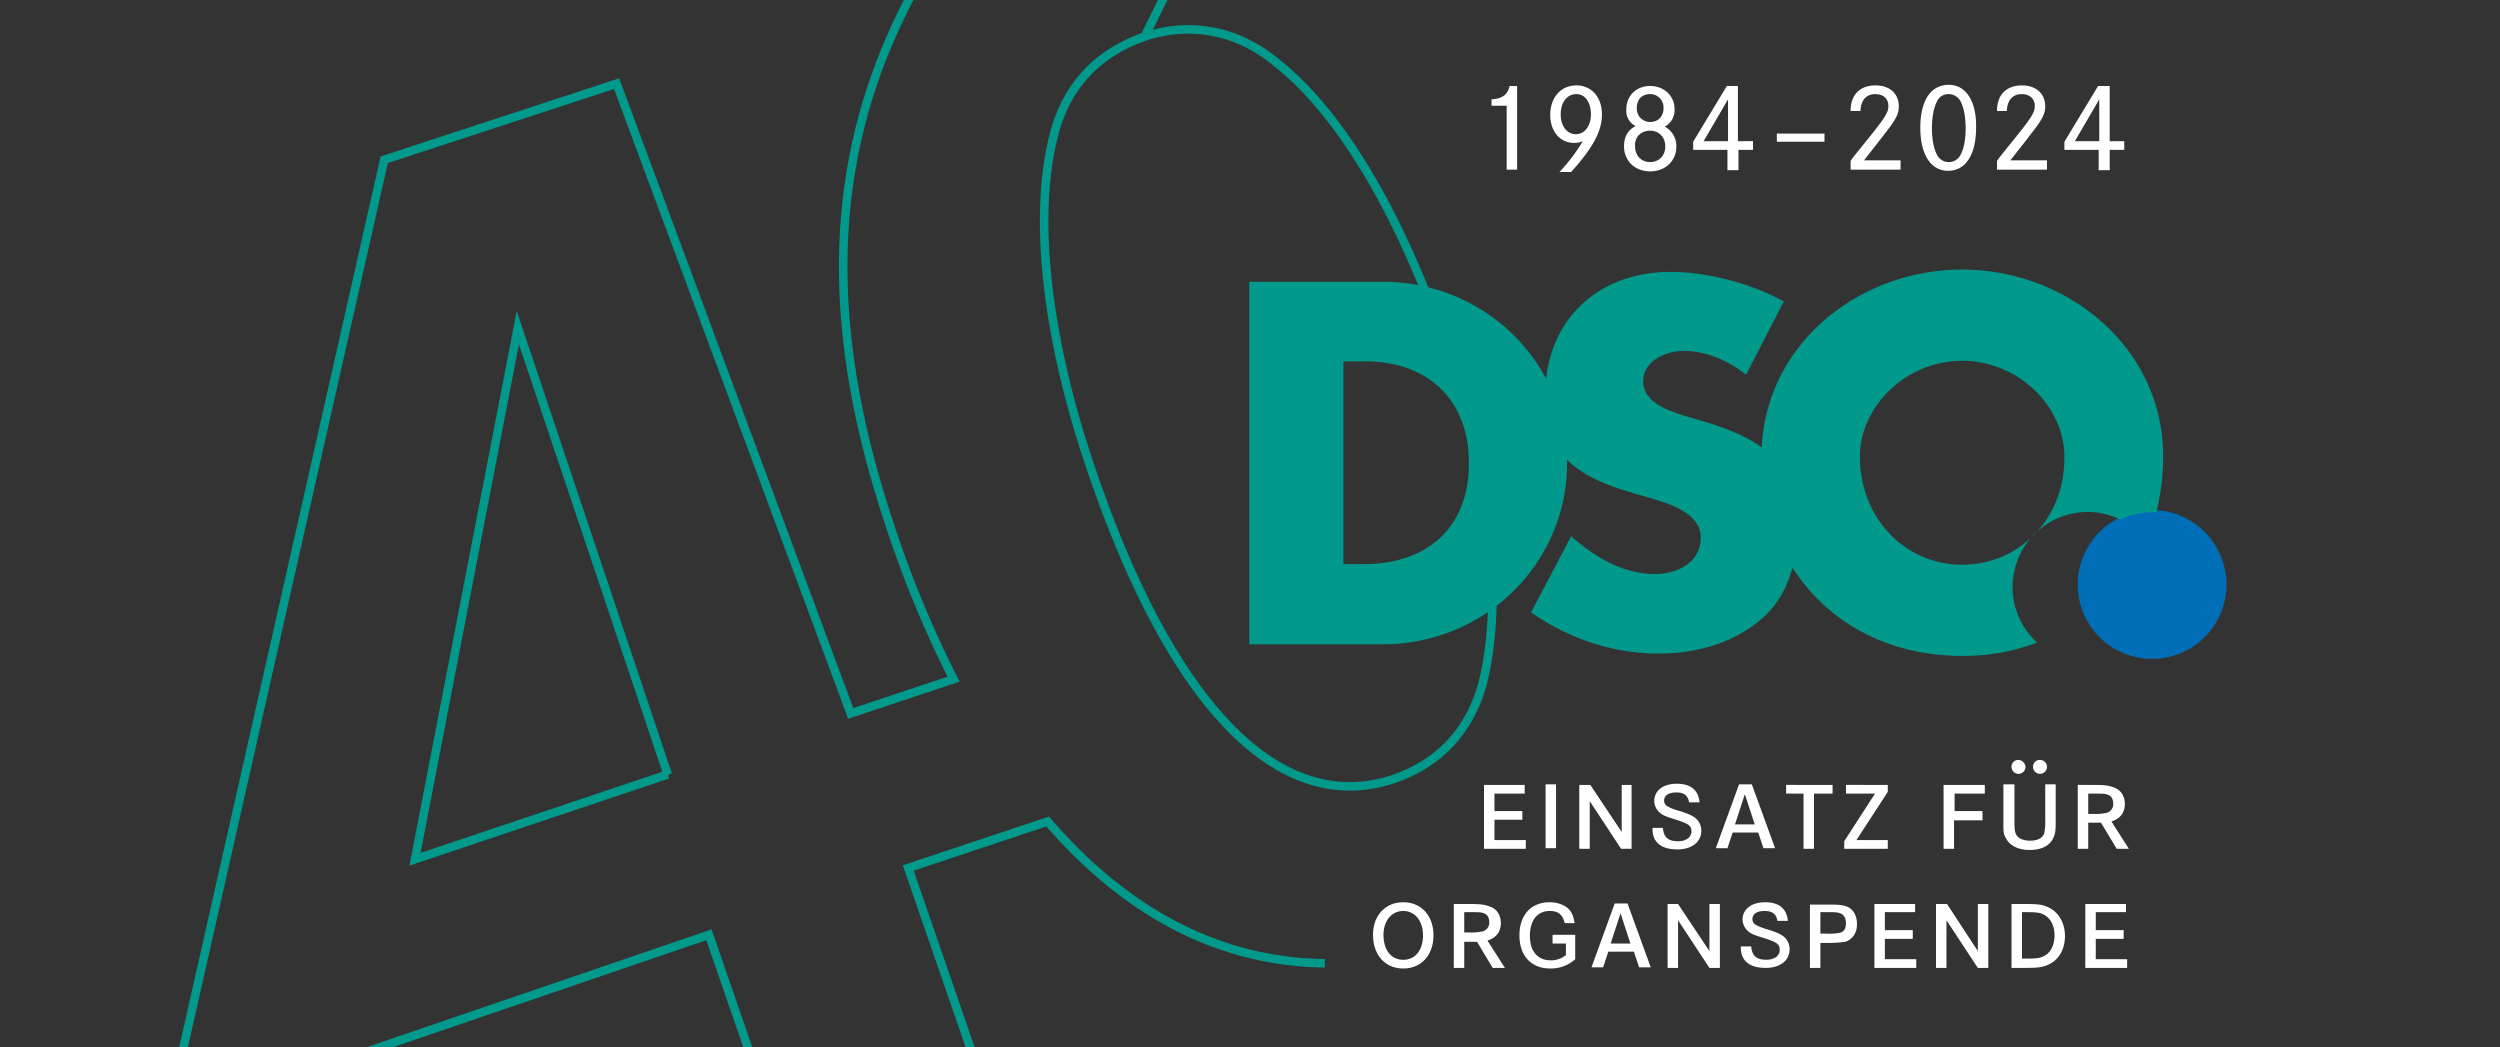
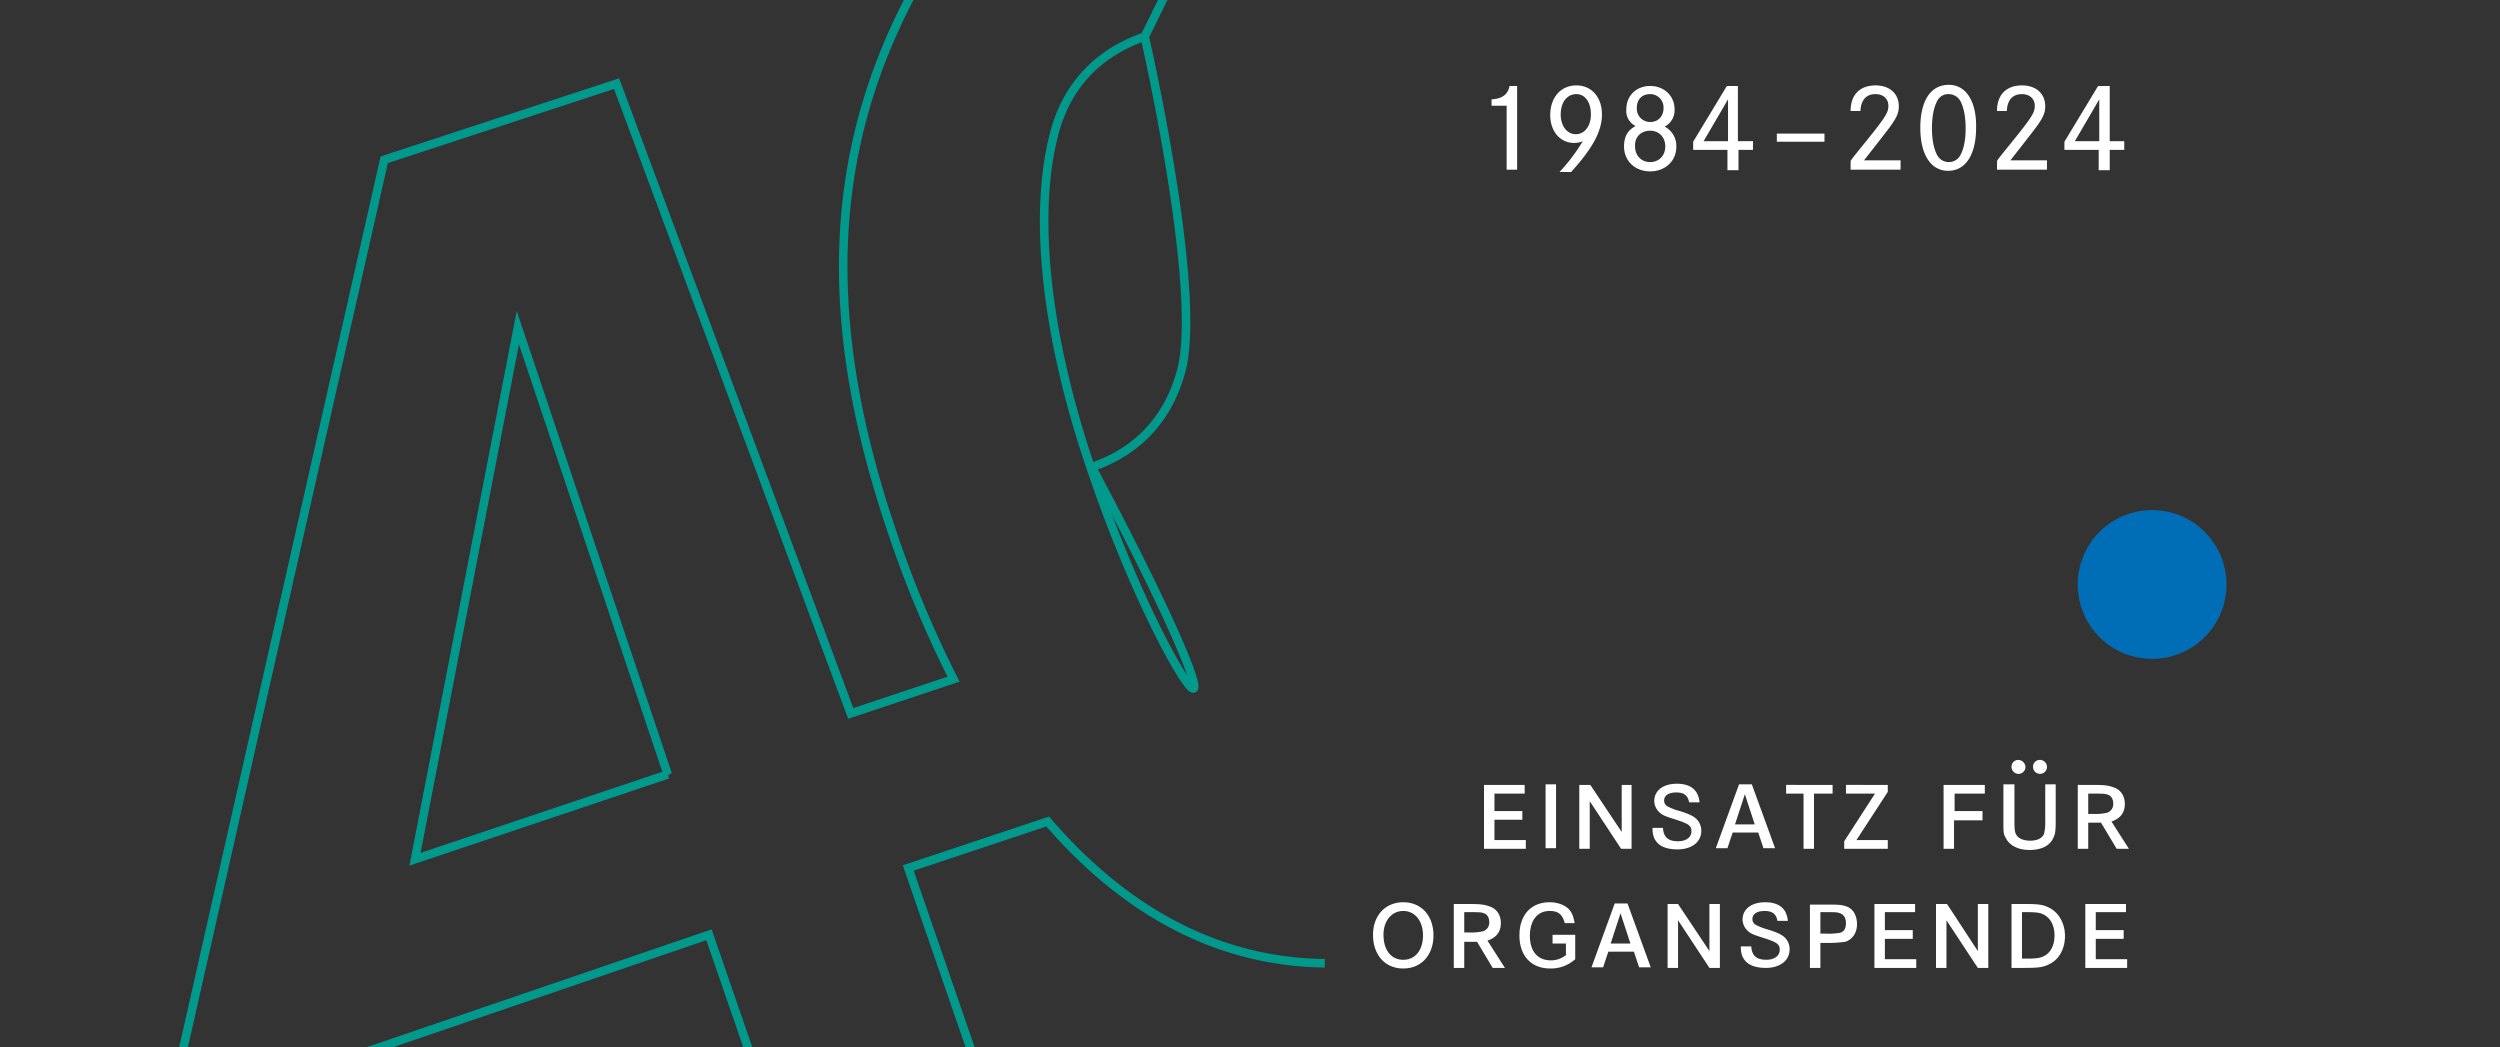
<svg xmlns="http://www.w3.org/2000/svg" width="1170" height="490" viewBox="0 0 1170 490">
  <rect x="0" y="0" width="1170" height="490" fill="#333333" stroke="none" />
  <defs>
    <clipPath id="clip-_40-jahre-dso">
      <rect width="1170" height="490" />
    </clipPath>
  </defs>
  <g id="_40-jahre-dso" data-name="40-jahre-dso" clip-path="url(#clip-_40-jahre-dso)">
    <g id="DSO40" transform="translate(44.83 -158.648)">
-       <path id="Pfad_2" data-name="Pfad 2" d="M267.665,521.089l-118.276,39.7L197.515,312l70.15,209.09Zm265.1-430.416-41.872,85.1c21.48-7.069,43.5-2.991,61.721,12.235,30.181,23.655,58.73,72.325,79.395,133.774s26.646,116.1,17.4,155.254c-5.71,22.568-19.849,38.61-42.144,46.223C553.159,541.21,502.314,487.646,464.792,375.08c-19.849-59.274-26.1-114.741-16.586-152.535,5.438-22.568,19.849-38.882,42.688-46.767Zm41.872-85.1c-21.752-1.631-44.32,1.36-67.431,8.973C355.76,136.352,320.685,252.453,371.8,404.988A514.409,514.409,0,0,0,401.439,476.5L353.313,492.54,243.738,197.8,134.978,233.42,33.288,683.141H32.2l254.77-87.008L337,741.056l93.261-31.268L380.231,564.865l65.256-21.752c37.25,43.232,81.026,65.8,129.7,66.343" transform="translate(0 0)" fill="none" stroke="#00998b" stroke-width="4" />
+       <path id="Pfad_2" data-name="Pfad 2" d="M267.665,521.089l-118.276,39.7L197.515,312l70.15,209.09Zm265.1-430.416-41.872,85.1s26.646,116.1,17.4,155.254c-5.71,22.568-19.849,38.61-42.144,46.223C553.159,541.21,502.314,487.646,464.792,375.08c-19.849-59.274-26.1-114.741-16.586-152.535,5.438-22.568,19.849-38.882,42.688-46.767Zm41.872-85.1c-21.752-1.631-44.32,1.36-67.431,8.973C355.76,136.352,320.685,252.453,371.8,404.988A514.409,514.409,0,0,0,401.439,476.5L353.313,492.54,243.738,197.8,134.978,233.42,33.288,683.141H32.2l254.77-87.008L337,741.056l93.261-31.268L380.231,564.865l65.256-21.752c37.25,43.232,81.026,65.8,129.7,66.343" transform="translate(0 0)" fill="none" stroke="#00998b" stroke-width="4" />
      <path id="Pfad_3" data-name="Pfad 3" d="M396.3,272.806A34.8,34.8,0,1,0,361.5,238a34.7,34.7,0,0,0,34.8,34.8Z" transform="translate(566.064 194.175)" fill="#006eb7" />
-       <path id="Pfad_4" data-name="Pfad 4" d="M552.52,161.8c-47.582,0-91.358,33.987-93.805,83.2-6.8-4.894-15.226-8.429-24.743-11.42l-11.148-3.263c-7.613-2.447-19.577-6.254-19.577-16.314,0-9.516,10.876-14.139,18.761-14.139,10.876,0,21.208,4.622,29.365,11.148l17.673-34.259c-14.955-8.429-35.891-13.867-53.02-13.867-31.54,0-54.924,19.577-58.186,50.029-14.411-27.19-43.5-45.407-76.4-45.407H218.9V337.175h62.537c47.039,0,86.192-37.25,86.192-84.833v-1.631c8.157,8.429,20.392,12.779,35.891,17.13,9.516,2.719,26.646,7.069,26.646,19.3,0,11.964-11.148,17.13-21.48,17.13-14.954,0-28.006-7.885-39.153-17.673l-18.761,35.619c17.4,12.235,38.338,19.3,59.546,19.3,17.13,0,34.8-4.622,48.126-16.042,7.613-6.526,12.235-14.954,14.683-24.2,16.314,25.559,44.591,41.329,79.395,41.329a96.97,96.97,0,0,0,35.075-6.254,35.136,35.136,0,0,1,38.882-57.643,35.963,35.963,0,0,1,16.858-3.263,106.776,106.776,0,0,0,3.263-26.646c-.272-50.845-45.135-87.008-94.077-87.008ZM272.736,299.653h-9.788V204.76H273.28c28.278,0,48.4,17.13,48.4,47.582,0,32.9-22.568,47.31-48.942,47.31Zm279.784.272c-26.374,0-47.854-21.48-47.854-50.573,0-23.383,21.48-44.863,47.854-44.863s47.854,21.48,47.854,44.863c.272,29.365-21.48,50.573-47.854,50.573Z" transform="translate(320.936 123.009)" fill="#00998b" />
      <path id="Pfad_5" data-name="Pfad 5" d="M254.339,270.7c-8.429,0-14.139,6.254-14.139,15.226,0,9.517,5.71,15.77,14.139,15.77s14.139-6.254,14.139-15.5-5.71-15.5-14.139-15.5Zm0,4.078c5.438,0,9.244,4.622,9.244,11.42s-3.535,11.42-9.244,11.42-9.245-4.622-9.245-11.692c0-6.526,3.807-11.148,9.245-11.148Zm23.655-3.263v29.909h4.894V289.189h5.982l7.341,12.235h5.71l-8.157-12.779c4.078-1.359,6.254-4.078,6.254-8.157,0-3.807-1.9-6.8-5.438-7.885-2.175-.816-4.078-1.088-9.245-1.088Zm4.894,13.6v-9.788h2.447c4.35,0,5.438,0,6.8.544,1.631.544,2.447,2.175,2.447,4.078a4.191,4.191,0,0,1-2.991,4.35,25.046,25.046,0,0,1-6.254.544h-2.447Zm41.329,1.088V290h6.254v5.438a11.171,11.171,0,0,1-7.069,2.447c-5.982,0-9.788-4.078-9.788-11.42s3.535-11.692,9.245-11.692c4.078,0,5.982,1.631,7.069,5.71h4.622c-.544-2.991-1.088-4.622-2.447-6.254-1.9-2.175-5.438-3.535-9.245-3.535-8.7,0-14.139,5.982-14.139,15.5s5.438,15.5,14.411,15.5a16.9,16.9,0,0,0,11.692-4.35v-11.42h-10.6Zm29.093-14.954-10.876,29.909h5.438l2.447-7.341h11.964l2.447,7.341h5.438l-10.876-29.909ZM351.407,290l4.622-14.139L360.651,290Zm26.646-18.489v29.909h4.894v-22.3l14.683,22.3h4.894V271.516H397.63V293.54l-14.683-22.024Zm56.283,7.885c-.544-5.71-4.079-8.7-10.6-8.7s-10.6,3.263-10.6,8.157a7.494,7.494,0,0,0,2.991,5.71c1.359,1.088,2.991,1.631,7.341,2.991,5.71,1.9,7.069,2.719,7.069,5.438s-2.447,4.622-6.254,4.622c-4.622,0-6.8-1.9-7.069-6.254h-4.894c0,2.991.544,4.894,1.9,6.526,1.9,2.447,5.438,3.535,9.788,3.535,6.8,0,11.148-3.535,11.148-8.7a7.592,7.592,0,0,0-2.175-5.438c-1.359-1.359-3.535-2.447-7.885-3.807a26.034,26.034,0,0,1-5.71-2.175,2.991,2.991,0,0,1-1.631-2.719c0-2.447,2.175-3.807,5.71-3.807s5.438,1.359,5.982,4.622h4.894Zm10.332-7.885v29.909h4.894V289.733h2.447a57.582,57.582,0,0,0,9.245-.544c3.263-1.088,5.438-4.078,5.438-8.157,0-4.622-2.175-7.885-5.982-8.7-1.9-.544-3.807-.544-9.245-.544h-6.8Zm4.894,14.139V275.322h2.175c4.622,0,5.71,0,7.069.544,1.631.544,2.719,2.175,2.719,4.622,0,2.719-1.088,4.35-3.535,4.622a31.583,31.583,0,0,1-5.982.272h-2.447Zm30.181-1.9v-8.429h14.139v-3.807H474.849v29.909h19.577v-4.078H479.743V287.83h13.051v-4.078Zm23.927-12.236v29.909h4.894v-22.3l14.683,22.3h4.894V271.516h-4.894V293.54l-14.411-22.024Zm35.347,0v29.909h5.71c6.8,0,8.973-.272,11.692-1.631,4.894-2.175,7.613-7.341,7.613-13.323s-2.991-11.148-7.613-13.323c-2.719-1.359-4.894-1.631-11.148-1.631Zm4.894,25.559V275.322h1.359c5.71,0,7.069.272,8.7,1.088,3.263,1.631,5.166,5.166,5.166,9.788,0,4.35-1.631,7.885-4.622,9.517-1.9,1.088-3.807,1.359-8.429,1.359Zm34.531-13.323v-8.429h14.139v-3.807H573.548v29.909h19.577v-4.078H578.443V287.83h13.051v-4.078Z" transform="translate(357.55 310.207)" fill="#fff" />
      <path id="Pfad_6" data-name="Pfad 6" d="M264.194,270.127V261.97h14.139v-4.079H259.3V287.8h19.577v-4.079H264.194v-9.516h13.051v-4.078Zm28.821,17.4V257.62h-4.894v29.909Zm10.876-29.637V287.8h4.894V265.5l14.683,22.3h4.894V257.892H323.74v22.024l-14.683-22.024Zm56.283,8.157c-.544-5.71-4.078-8.7-10.6-8.7s-10.6,3.263-10.6,8.157a7.494,7.494,0,0,0,2.991,5.71c1.359,1.088,2.991,1.631,7.341,2.991,5.71,1.9,7.069,2.719,7.069,5.438s-2.447,4.622-6.254,4.622c-4.622,0-6.8-1.9-7.069-6.254h-4.894c0,2.991.544,4.894,1.9,6.526,1.9,2.447,5.438,3.535,9.788,3.535,6.8,0,11.148-3.535,11.148-8.7a7.592,7.592,0,0,0-2.175-5.438c-1.359-1.359-3.535-2.447-7.885-3.807a26.038,26.038,0,0,1-5.71-2.175,2.991,2.991,0,0,1-1.631-2.719c0-2.447,2.175-3.807,5.71-3.807s5.438,1.359,5.982,4.622Zm18.489-8.429-10.876,29.909h5.438l2.447-7.341h11.964l2.447,7.341h5.438L384.645,257.62Zm-1.9,18.761,4.622-14.139,4.622,14.139Zm23.927-18.489v4.079h8.157V287.8h4.894V261.97h8.7v-4.079Zm28.006,0v4.079h13.595l-14.411,22.3V287.8H448.27v-4.079H433.587l14.683-22.568v-3.263Zm50.845,12.236V261.97h14.139v-4.079h-19.3V287.8h4.894V274.477h13.323v-4.35Zm22.84-12.236v17.4c0,4.622,0,5.71,1.088,7.341,1.631,3.535,5.71,5.71,11.148,5.71s9.516-1.9,11.148-5.71c.816-1.631,1.088-2.991,1.088-7.613v-17.4h-4.894v17.4a21.3,21.3,0,0,1-.544,5.71c-.816,2.175-3.263,3.263-6.526,3.263-2.719,0-5.166-.816-6.254-2.447-.816-1.088-1.088-2.447-1.088-6.526v-17.4h-5.166Zm7.069-11.692a3.141,3.141,0,0,0-3.263,3.263,3.263,3.263,0,0,0,6.526,0,3.509,3.509,0,0,0-3.263-3.263Zm10.06,0a3.141,3.141,0,0,0-3.263,3.263,3.263,3.263,0,1,0,3.263-3.263Zm17.673,11.692V287.8h4.894V275.565h5.982L555.4,287.8h5.71l-8.157-12.779c4.078-1.359,6.254-4.078,6.254-8.157,0-3.807-1.9-6.8-5.438-7.885-2.175-.816-4.078-1.088-9.245-1.088Zm4.894,13.6V261.97h2.447c4.35,0,5.438,0,6.8.544,1.631.544,2.447,2.175,2.447,4.078a4.191,4.191,0,0,1-2.991,4.35,23.977,23.977,0,0,1-5.982.544Z" transform="translate(390.383 268.092)" fill="#fff" />
      <path id="Pfad_7" data-name="Pfad 7" d="M260.6,139.788h7.069V169.7h4.894V130.544h-3.535c-.816,4.078-3.535,5.982-8.429,6.254v2.991Zm37.25,31c10.06-11.148,14.411-19.033,14.411-26.918,0-8.157-4.894-13.595-11.964-13.595-7.341,0-12.236,5.71-12.236,13.867,0,7.613,4.622,13.051,11.148,13.051a9.933,9.933,0,0,0,4.078-.816,83.546,83.546,0,0,1-10.876,14.411h5.438ZM300.3,134.35c4.078,0,6.8,3.807,6.8,9.516,0,5.438-2.991,9.245-7.069,9.245s-7.069-3.807-7.069-9.245c0-5.71,2.991-9.516,7.341-9.516ZM328.031,149.3c-3.807,1.9-5.438,5.166-5.438,9.516,0,6.8,5.166,11.692,12.236,11.692s12.235-4.894,12.235-11.42a10.148,10.148,0,0,0-5.438-9.516,8.656,8.656,0,0,0,4.622-8.157c0-6.254-4.894-10.876-11.42-10.876s-11.148,4.622-11.148,10.876a7.867,7.867,0,0,0,4.35,7.885Zm6.8-14.954a6.221,6.221,0,0,1,6.254,6.526c0,3.807-2.447,6.526-6.254,6.526a6.221,6.221,0,0,1-6.254-6.526c0-4.078,2.447-6.526,6.254-6.526Zm0,17.13c4.078,0,7.069,2.991,7.069,7.341s-2.991,7.341-7.069,7.341-7.069-2.991-7.069-7.341c-.272-4.35,2.719-7.341,7.069-7.341Zm41.057,4.894v-25.83h-5.166l-15.77,26.1v3.807h16.042v9.517h5.166v-9.517h6.8v-4.078Zm-4.622,0h-11.42l11.42-19.577v19.577Zm22.84-3.535v3.807h22.3v-3.807Zm39.153-10.876c.272-4.894,2.719-7.613,7.069-7.613,3.535,0,5.982,2.175,5.982,5.438s-1.088,5.166-13.051,19.849c-3.263,4.078-3.535,4.35-4.622,5.982V169.7h23.383v-4.35h-17.13c7.069-8.973,10.6-13.595,10.6-13.595,4.622-5.982,5.71-8.429,5.71-11.692,0-5.982-4.35-9.788-10.876-9.788-7.341,0-11.692,4.35-11.692,11.964h4.622ZM474.585,130c-8.429,0-13.323,7.341-13.323,20.121,0,12.507,4.894,20.12,13.051,20.12s13.051-7.613,13.051-20.12c.272-12.235-4.622-20.121-12.779-20.121Zm0,4.35a6.283,6.283,0,0,1,5.438,3.263c1.631,2.991,2.447,7.613,2.447,12.779s-.816,9.516-2.447,12.507a6.163,6.163,0,0,1-10.876,0c-1.631-2.991-2.447-7.613-2.447-12.507,0-5.166.816-9.788,2.447-12.779a5.708,5.708,0,0,1,5.438-3.263Zm27.19,7.613c.272-4.894,2.719-7.613,7.069-7.613,3.535,0,5.982,2.175,5.982,5.438s-1.088,5.166-13.051,19.849c-3.263,4.078-3.535,4.35-4.622,5.982V169.7h23.383v-4.35h-17.13c7.069-8.973,10.6-13.595,10.6-13.595,4.622-5.982,5.71-8.429,5.71-11.692,0-5.982-4.35-9.788-10.876-9.788-7.341,0-11.692,4.35-11.692,11.964h4.622ZM549.9,156.374v-25.83h-5.438l-15.77,26.1v3.807h16.042v9.517H549.9v-9.517h6.8v-4.078Zm-4.894,0h-11.42l11.42-19.577v19.577Z" transform="translate(392.618 68.345)" fill="#fff" />
    </g>
  </g>
</svg>